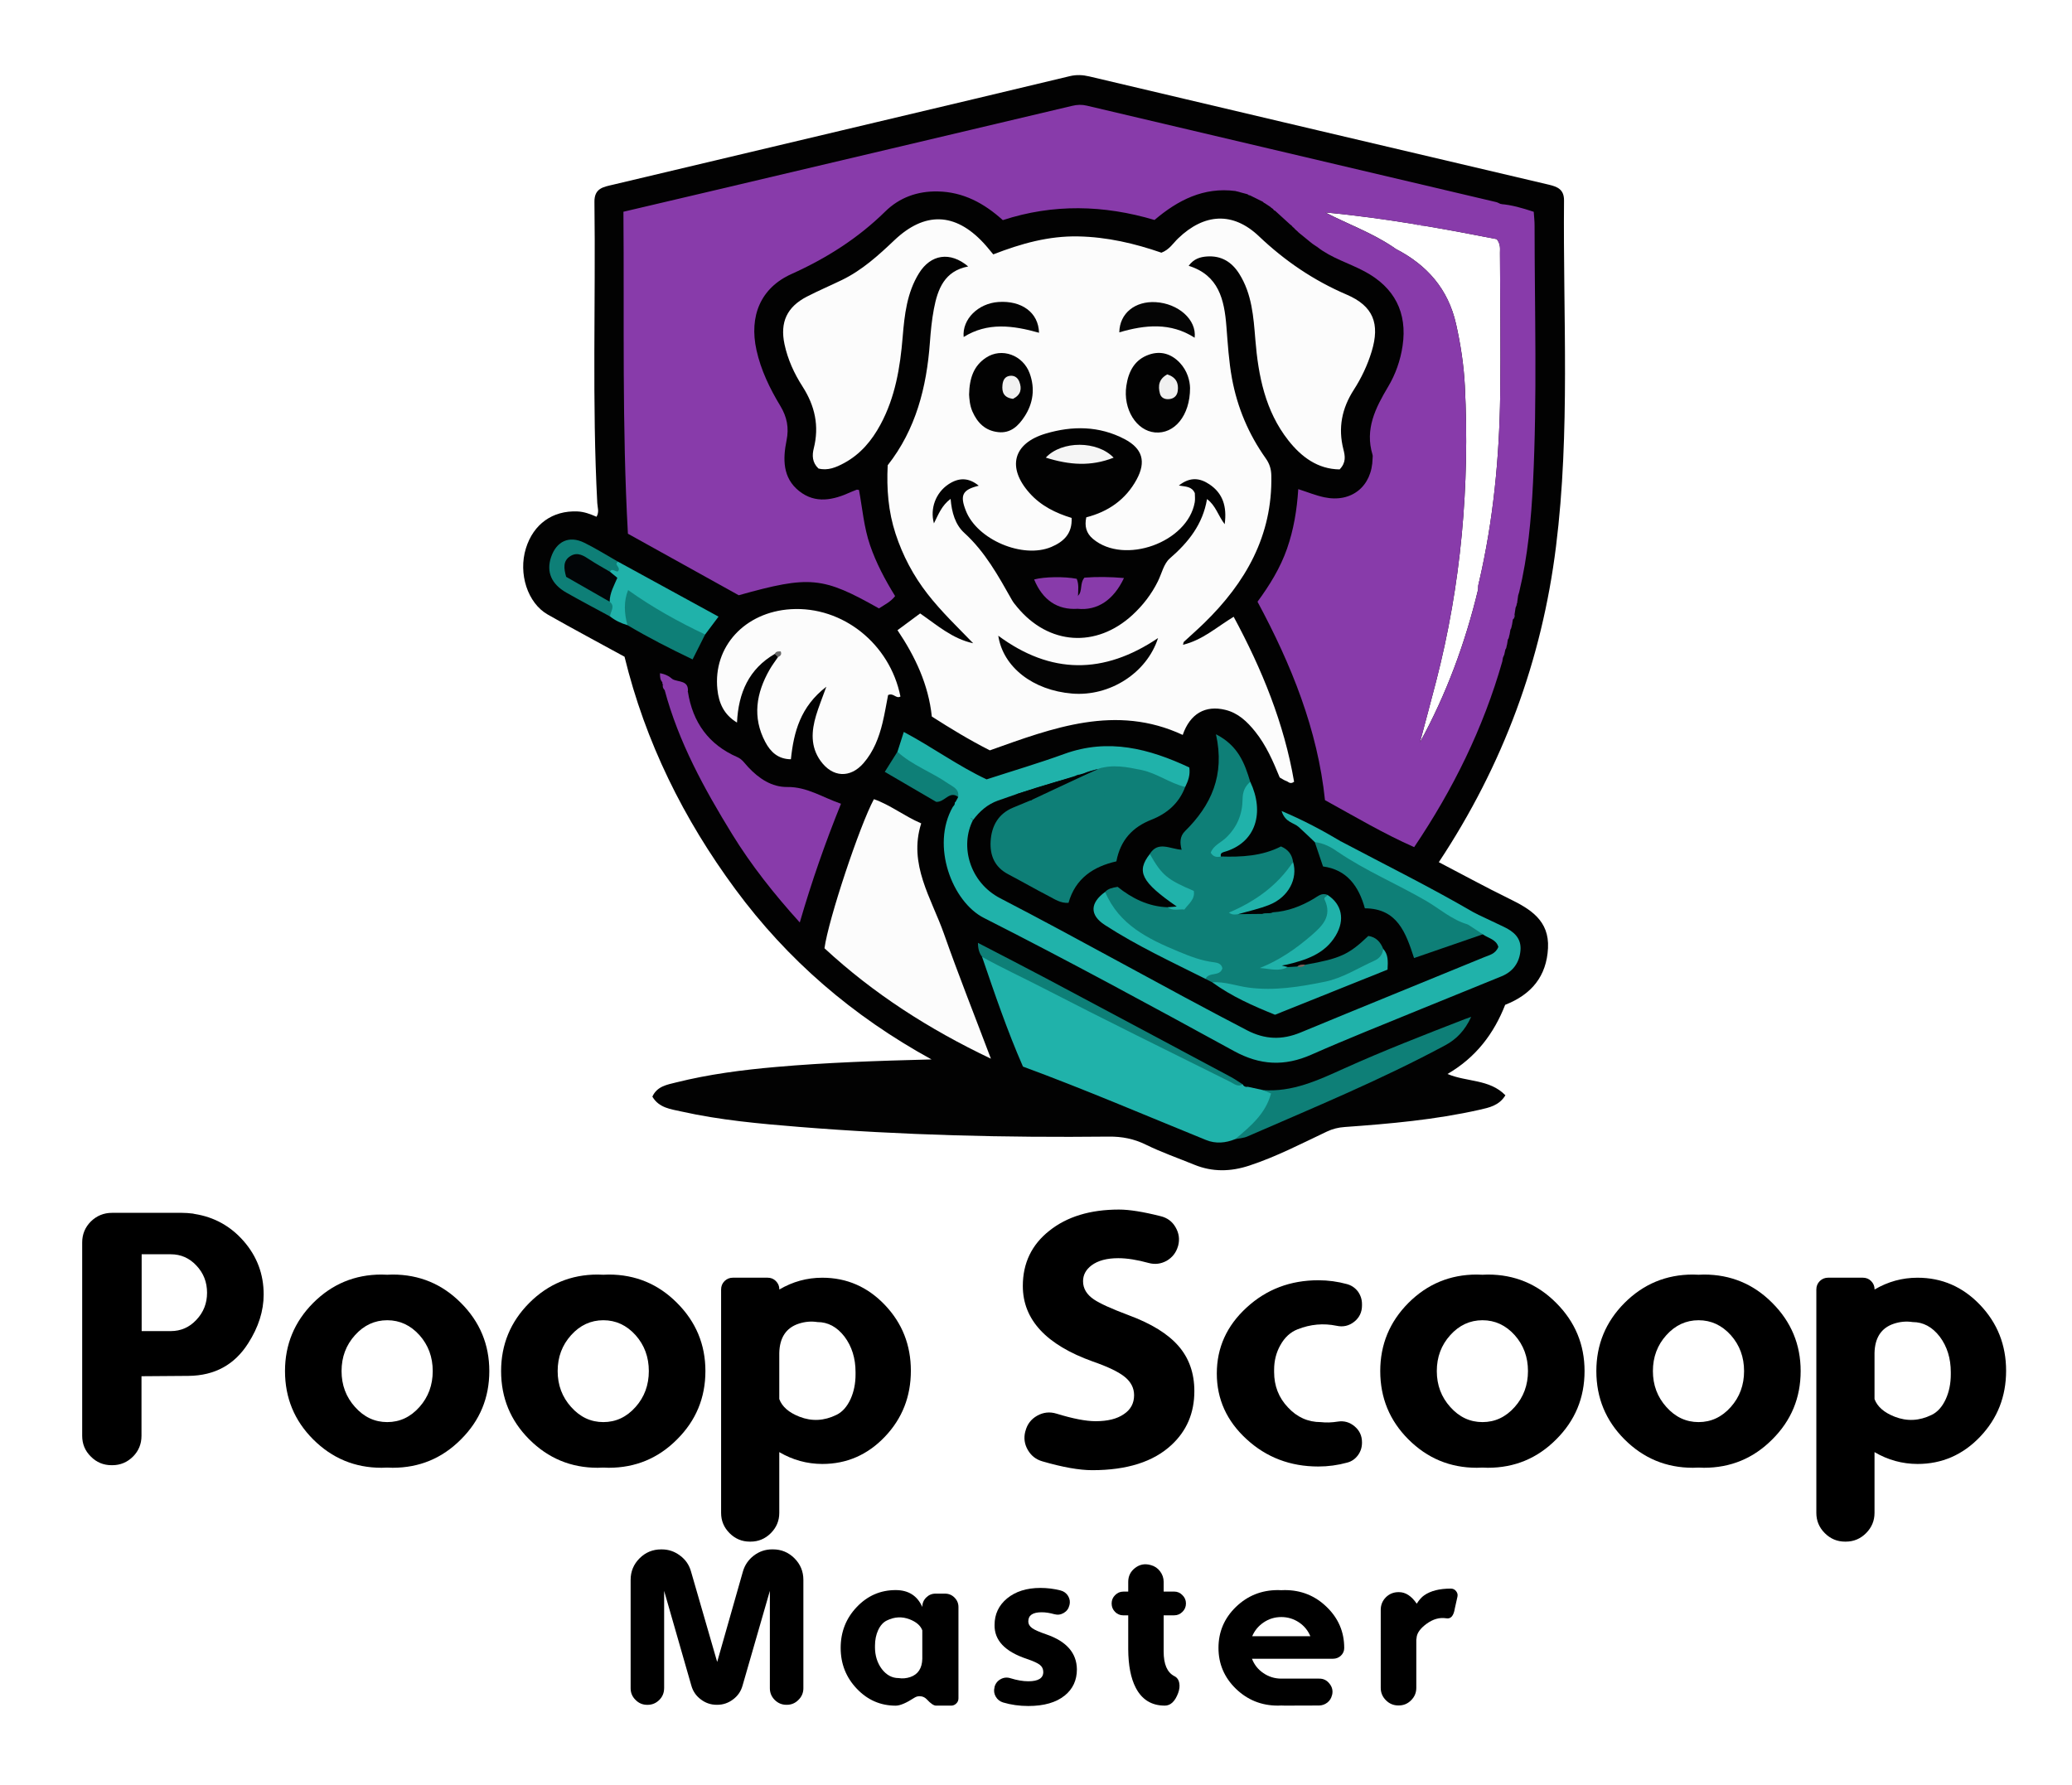
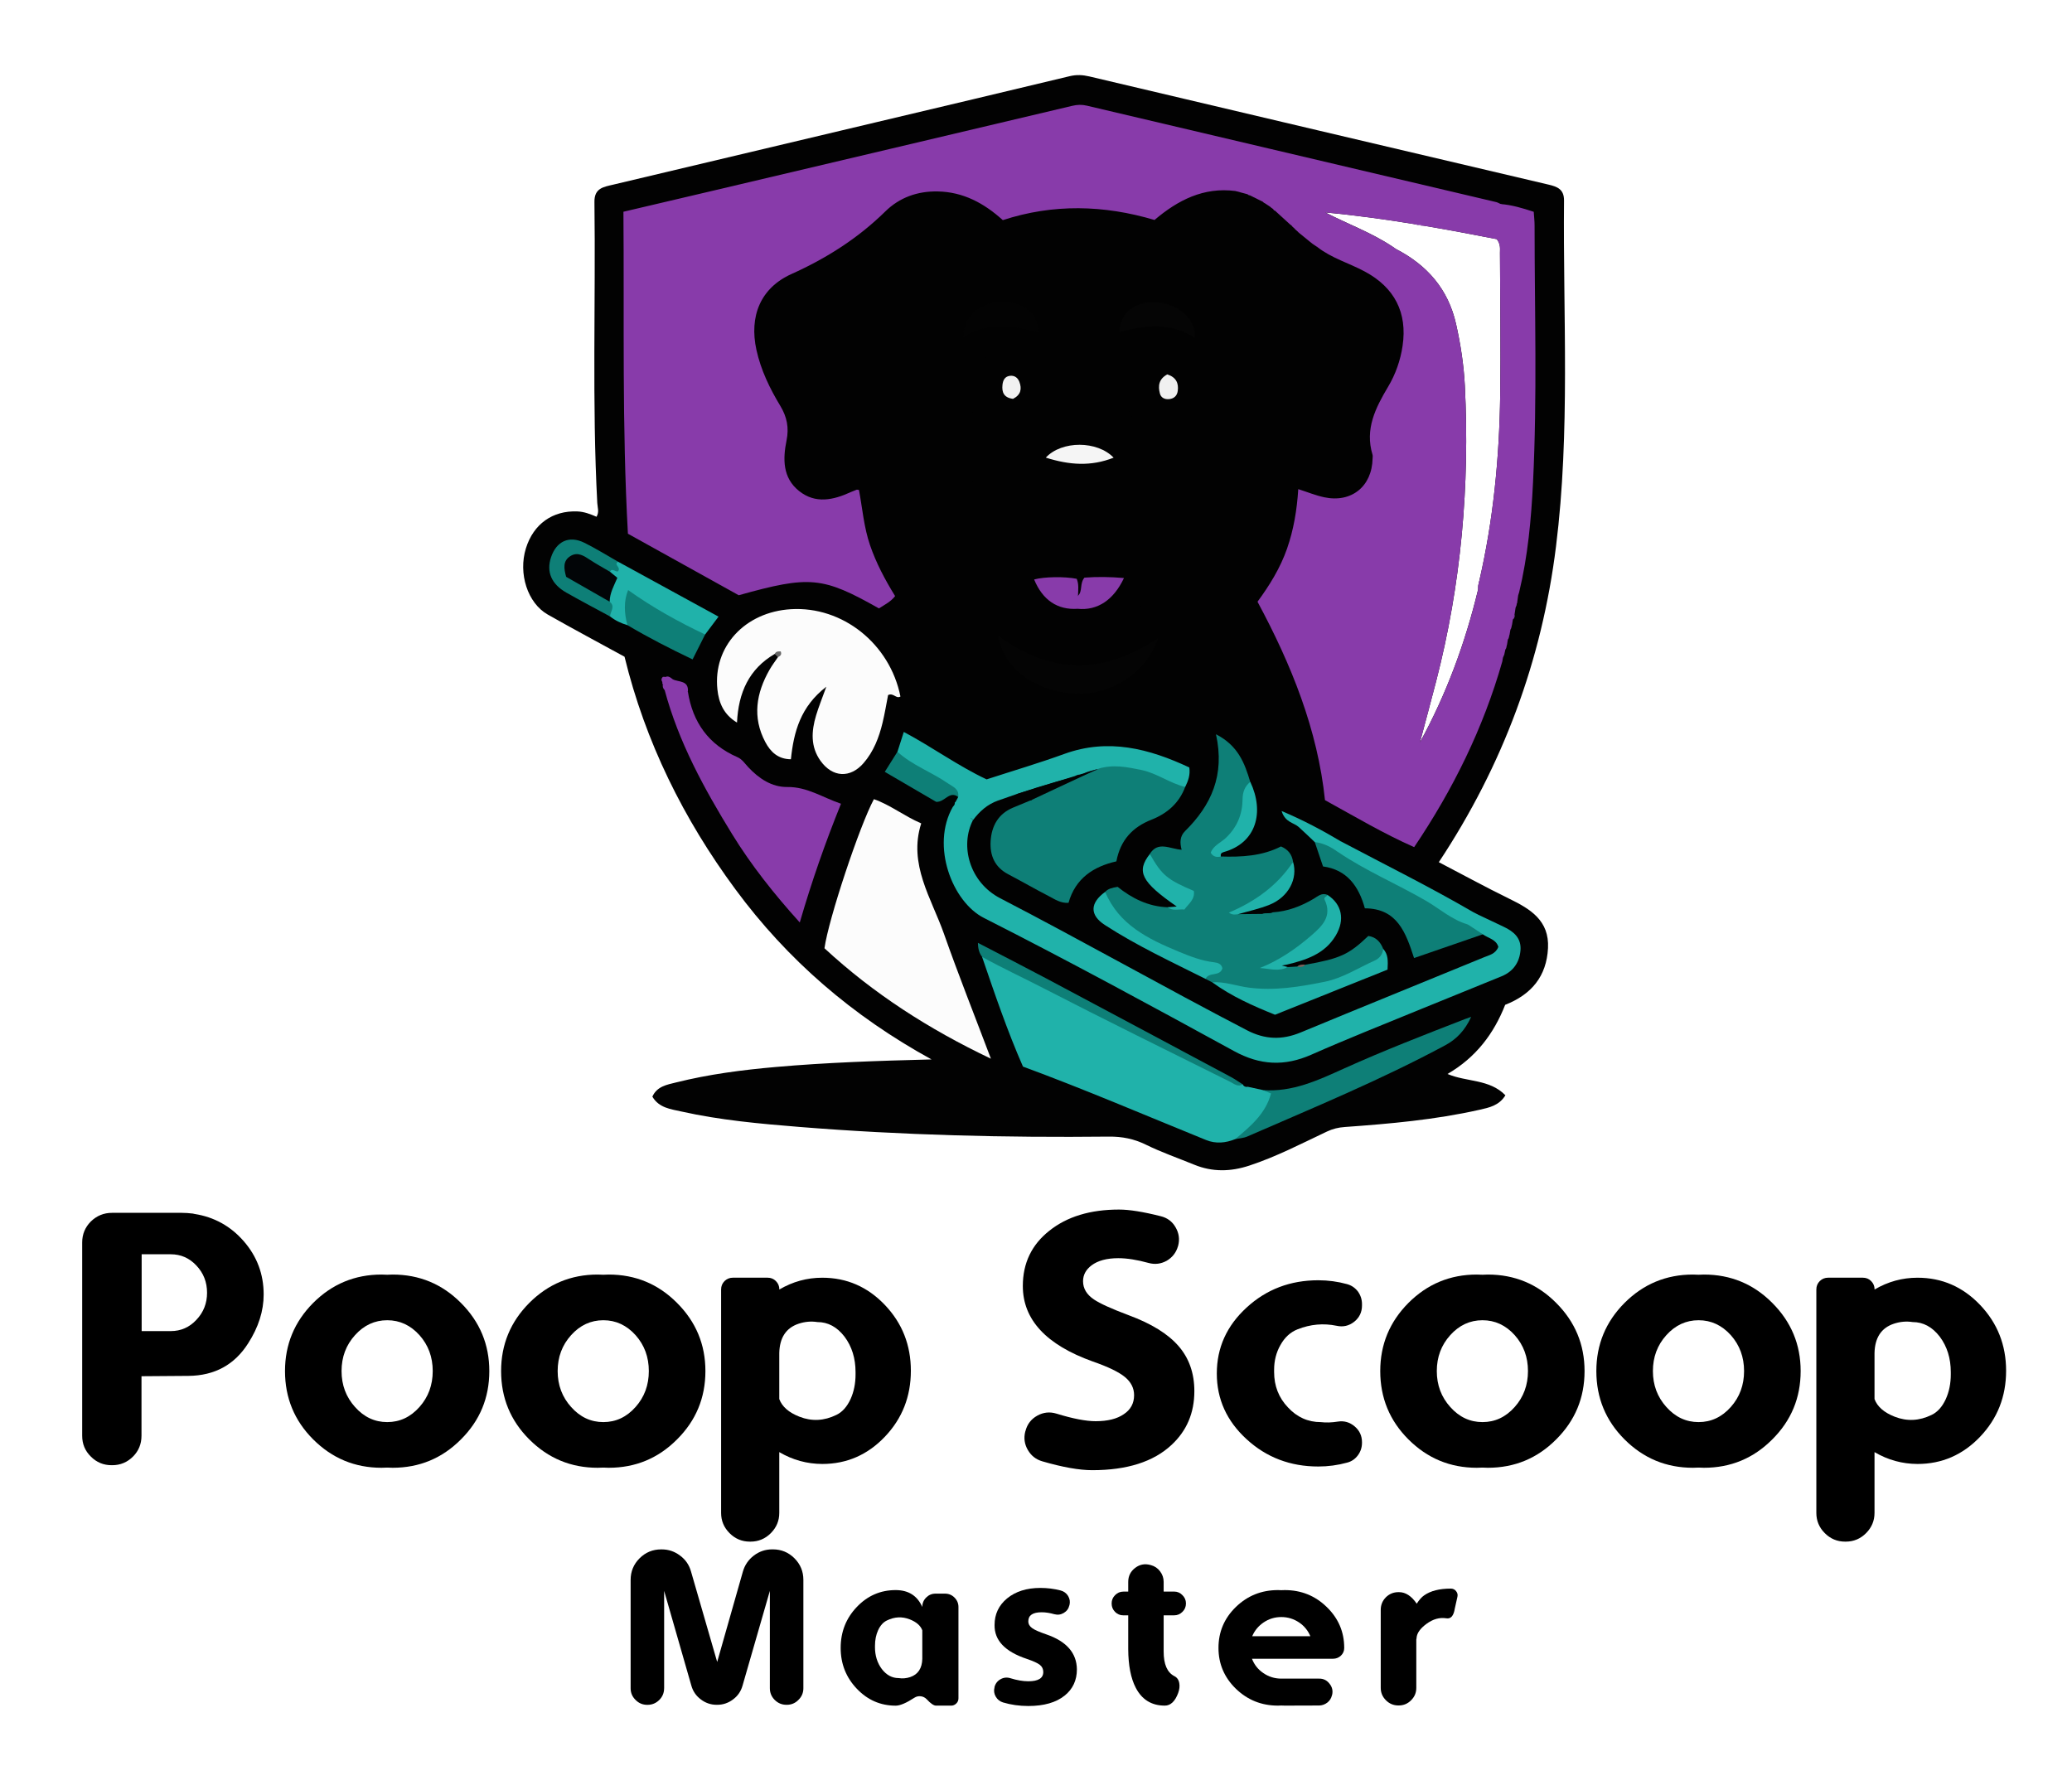
<svg xmlns="http://www.w3.org/2000/svg" xml:space="preserve" style="max-height: 500px" viewBox="434.053 170 766.093 660" y="0px" x="0px" id="Layer_1" version="1.1" width="766.093" height="660">
  <style type="text/css">
	.st0{fill:#20B2AA;}
	.st1{fill:#FFFFFF;}
	.st2{fill:#883BAA;}
	.st3{fill:#020202;}
	.st4{fill:#FCFCFC;}
	.st5{fill:#0E7F77;}
	.st6{fill:#0C333F;}
	.st7{fill:#686868;}
	.st8{fill:#7B6059;}
	.st9{fill:#040404;}
	.st10{fill:#030303;}
	.st11{fill:#050505;}
	.st12{fill:#FCFBFC;}
	.st13{fill:#020507;}
	.st14{fill:#61C1C4;}
	.st15{fill:#F5F5F5;}
	.st16{fill:#F0F0F0;}
	.st17{fill:#F1F1F1;}
</style>
  <rect height="1000" width="1640.2" class="st1" />
  <g>
    <g>
      <path d="M1012.33,244.16c0.04-4.12-2.42-5.12-5.67-5.88c-56.63-13.31-113.25-26.64-169.85-40.02&#10;&#09;&#09;&#09;c-2.47-0.58-4.76-0.69-7.26-0.09c-23.64,5.69-47.29,11.28-70.94,16.89c-32.64,7.75-65.28,15.48-97.92,23.24&#10;&#09;&#09;&#09;c-3.44,0.82-6.92,1.24-6.85,6.35c0.48,37.13-0.91,74.26,1.05,111.38c0.08,1.6,0.8,3.26-0.28,5.06c-2.28-0.99-4.56-1.87-7.06-1.97&#10;&#09;&#09;&#09;c-9.18-0.39-16.27,4.66-19.05,13.65c-2.88,9.31,0.6,20.23,8.09,24.49c9.36,5.31,18.85,10.37,28.38,15.59&#10;&#09;&#09;&#09;c7.68,31.5,21.81,60.02,41.01,86.03c19.21,26.03,43.19,46.79,72.49,62.88c-20.01,0.51-38.79,1.14-57.52,2.79&#10;&#09;&#09;&#09;c-12.45,1.09-24.81,2.69-36.93,5.72c-3.31,0.83-7.02,1.39-8.76,5.25c2.47,4.2,6.81,4.61,10.75,5.5c14.31,3.2,28.9,4.51,43.48,5.69&#10;&#09;&#09;&#09;c38.12,3.08,76.31,4,114.53,3.59c4.88-0.05,9.28,0.8,13.71,2.98c5.79,2.84,11.92,4.97,17.89,7.41c6.73,2.76,13.48,2.59,20.32,0.34&#10;&#09;&#09;&#09;c9.98-3.28,19.26-8.12,28.71-12.59c2.15-1.01,4.24-1.53,6.6-1.69c16.75-1.2,33.46-2.67,49.88-6.38c3.5-0.8,7.19-1.52,9.53-5.35&#10;&#09;&#09;&#09;c-5.89-6.05-14.27-4.85-21.41-7.88c10.62-6.17,17.19-15.04,21.32-25.57c9.81-3.85,15.31-10.62,15.84-20.97&#10;&#09;&#09;&#09;c0.52-10.15-6.45-14.43-14.28-18.24c-8.68-4.24-17.16-8.89-26.09-13.54c23.77-35.9,38.11-74.72,43.33-116.77&#10;&#09;&#09;&#09;C1014.68,329.55,1011.94,286.81,1012.33,244.16z M975.66,312.65c-0.39-7.66-1.55-15.26-3.24-22.79&#10;&#09;&#09;&#09;c-2.91-12.97-10.71-21.83-22.25-27.79c-0.5-0.35-1-0.69-1.5-1.03c-7.69-5.09-16.39-8.23-24.65-12.49&#10;&#09;&#09;&#09;c11.24,1.04,22.39,2.59,33.4,4.39c0.95,0.32,1.91,0.5,2.85,0.48c9.17,1.54,18.24,3.26,27.21,5.01c1.49,2.01,1.16,3.6,1.17,5.1&#10;&#09;&#09;&#09;c0.06,17.55,0.31,35.11,0.08,52.66c-0.31,23.18-2.54,46.18-7.78,68.82c-0.08,0.36-0.17,0.73-0.25,1.09&#10;&#09;&#09;&#09;c-0.14,0.58-0.09,1.22-0.13,1.83c-4.74,19.75-11.69,38.68-21.52,56.59c2-7.53,4.05-15.04,5.99-22.58&#10;&#09;&#09;&#09;C974.3,386.08,977.51,349.6,975.66,312.65z" class="st3" />
-       <path d="M800.04,447.47c-7.52-3.8-14.46-8.04-21.46-12.51c-1.23-11.75-6.08-22.1-12.69-31.92&#10;&#09;&#09;&#09;c2.83-2.09,5.52-4.08,8.37-6.2c6.24,4.3,11.92,9.38,19.62,11.03c-5.77-5.96-11.76-11.67-16.86-18.21&#10;&#09;&#09;&#09;c-5.26-6.75-9.2-14.2-11.85-22.31c-2.67-8.15-3.35-16.57-2.9-25.31c10.39-13.21,14.39-28.8,15.6-45.38&#10;&#09;&#09;&#09;c0.3-4.14,0.7-8.3,1.47-12.38c1.4-7.36,3.88-14.07,12.69-15.75c-6.63-5.61-13.83-4.55-18.21,2.54&#10;&#09;&#09;&#09;c-4.43,7.17-5.34,15.32-6.01,23.48c-0.92,11.27-2.74,22.3-8.2,32.43c-3.21,5.96-7.4,10.97-13.43,14.24&#10;&#09;&#09;&#09;c-3.01,1.63-6.11,2.92-9.52,2.02c-2.34-2.24-2.37-4.89-1.72-7.46c2.08-8.29,0.41-15.74-4.17-22.87&#10;&#09;&#09;&#09;c-3.08-4.79-5.46-9.99-6.66-15.64c-1.71-8.09,0.89-13.77,8.29-17.59c4.23-2.18,8.63-4.05,12.92-6.13&#10;&#09;&#09;&#09;c7.46-3.61,13.5-9.1,19.43-14.73c11.16-10.59,22.38-10.3,32.88,0.94c1.26,1.34,2.39,2.8,3.67,4.31&#10;&#09;&#09;&#09;c10.4-4.04,20.53-6.86,31.35-6.65c10.75,0.2,21.01,2.62,30.82,6.02c2.97-1.12,4.33-3.51,6.19-5.29c9.66-9.28,20.25-9.93,29.86-0.8&#10;&#09;&#09;&#09;c9.62,9.14,20.24,16.36,32.44,21.59c9.86,4.22,12.38,10.74,9.25,21.03c-1.53,5.04-3.79,9.8-6.61,14.18&#10;&#09;&#09;&#09;c-4.42,6.88-5.86,14.08-3.84,22.01c0.61,2.39,1.09,4.85-1.4,7.42c-8.1-0.09-14.16-4.63-18.98-10.76&#10;&#09;&#09;&#09;c-8.51-10.84-11.08-23.8-12.17-37.17c-0.69-8.45-1.25-16.94-5.96-24.41c-2.77-4.4-6.65-6.77-11.94-6.4&#10;&#09;&#09;&#09;c-2.51,0.18-4.85,0.85-6.76,3.45c11.11,3.47,13.17,12.45,13.95,22.37c0.51,6.44,0.89,12.89,2.06,19.28&#10;&#09;&#09;&#09;c1.99,10.79,6.15,20.62,12.47,29.53c1.43,2.01,2.03,3.98,2.08,6.37c0.47,22.22-9.51,39.66-24.9,54.63&#10;&#09;&#09;&#09;c-2.43,2.36-4.98,4.59-7.46,6.89c-0.1,0.09-0.09,0.29-0.29,1.06c7.26-1.75,12.47-6.57,18.73-10.35&#10;&#09;&#09;&#09;c10.49,19.45,18.66,39.47,22.34,61.01c-1.45,1.06-2.07,0.01-2.83-0.25c-0.85-0.29-1.61-0.84-2.49-1.33&#10;&#09;&#09;&#09;c-2.44-5.99-5.01-11.92-9.1-17.01c-2.94-3.66-6.28-6.85-11.01-8c-7.36-1.8-13.02,1.37-15.75,9.27&#10;&#09;&#09;&#09;C846.64,430.24,823.32,439.17,800.04,447.47z" class="st4" />
      <path d="M1000.09,249.27c-0.56,4.93-2.37,9.44-3.58,13.75c-1.68,0.75-2.8,0.35-3.31-0.64&#10;&#09;&#09;&#09;c-2.52-4.86-7.34-6.38-11.89-8.06c-5.94-2.2-11.8-5.18-18.49-1.54c-0.8,0.43-1.66,0.63-2.54,0.65c-0.93,0.02-1.9-0.16-2.85-0.48&#10;&#09;&#09;&#09;c-1.02-0.32-2.03-0.81-2.97-1.39c-2.09-1.26-4.26-3.23-6.71-2.76c-6.31,1.25-12.17-1.95-18.36-1.36c-2.11,0.2-3.74-1.29-5.67-1.87&#10;&#09;&#09;&#09;c-2.03-0.22-3.75,0.71-5.52,1.21c0.18,2.68,2.51,3.07,3.6,4.79c0.65,1.47,0.6,3.02-1.15,4.89c-3.86-1.6-7.84-3.18-11.11-6.09&#10;&#09;&#09;&#09;c-4.5-4.03-9.3-7.5-15.15-9.36c-1.21-0.38-2.31-0.77-3.56-0.38c-11.73-1.52-21.26,3.36-29.91,10.71&#10;&#09;&#09;&#09;c-18.78-5.57-37.44-6.03-56.09,0.06c-6.95-6.27-14.61-10.43-24.09-10.61c-7.5-0.14-14.1,2.25-19.34,7.38&#10;&#09;&#09;&#09;c-10.13,9.96-21.76,17.33-34.71,23.16c-11.49,5.17-15.68,15.64-12.95,28.08c1.65,7.49,4.94,14.25,8.84,20.71&#10;&#09;&#09;&#09;c2.45,4.06,3.24,8.06,2.29,12.74c-1.39,6.86-1.48,13.82,4.61,18.69c6.08,4.87,12.72,3.37,19.2,0.39c0.69-0.31,1.41-0.59,2.13-0.86&#10;&#09;&#09;&#09;c0.12-0.05,0.3,0.03,0.84,0.1c1.26,6.74,1.81,13.78,4.09,20.43c2.26,6.59,5.5,12.71,9.27,18.81c-1.59,2.09-3.92,3.22-5.98,4.56&#10;&#09;&#09;&#09;c-20.83-11.77-25.56-12.22-51.84-4.87c-13.4-7.44-27.09-15.04-40.97-22.75c-2.21-39.54-1.33-79.11-1.66-119.06&#10;&#09;&#09;&#09;c10.71-2.51,21.18-4.97,31.62-7.43c44.76-10.56,89.53-21.12,134.29-31.73c1.86-0.44,3.54-0.52,5.42-0.07&#10;&#09;&#09;&#09;c50.45,11.91,100.91,23.77,151.37,35.66c0.57,0.14,1.11,0.48,1.66,0.72C992.27,247.56,996.68,246.66,1000.09,249.27z" class="st2" />
      <path d="M993.8,393.11c-1.33,2.37-1.85,4.81-1.94,7.47c-0.09,2.77-0.48,5.51-2.56,7.72c0.27,2.15-0.1,4.28,0.18,6.4&#10;&#09;&#09;&#09;c-7.03,24.62-18.19,47.24-32.56,68.56c-11.44-5.06-21.86-11.27-32.97-17.38c-2.72-26.02-12.38-50.01-24.95-73.37&#10;&#09;&#09;&#09;c4.45-6.06,8.41-12.45,10.91-19.6c2.45-7.02,3.67-14.29,4.16-22.04c3.32,1.06,6.39,2.33,9.59,3.01&#10;&#09;&#09;&#09;c10.09,2.15,17.69-4.03,17.89-14.34c0.01-0.46,0.11-0.96-0.02-1.38c-2.89-9.49,1.08-17.29,5.74-25.12&#10;&#09;&#09;&#09;c2.76-4.61,4.57-9.76,5.37-15.14c1.83-12.32-2.99-21.61-14-27.51c-5.8-3.12-12.27-4.92-17.54-9.06c-0.34-3.21,4.26-4.8,2.37-8.02&#10;&#09;&#09;&#09;c2.67-3.32,5.24-2.24,7.66-0.74c5.07,3.13,11.11,4.27,15.87,8.02c0.46,0.36,1.05,0.43,1.67,0.45c0.5,0.33,1,0.68,1.5,1.03&#10;&#09;&#09;&#09;c11.54,5.96,19.34,14.81,22.25,27.79c1.68,7.54,2.85,15.14,3.24,22.79c1.85,36.94-1.36,73.42-10.61,109.3&#10;&#09;&#09;&#09;c-1.94,7.54-3.99,15.05-5.99,22.58c9.83-17.91,16.77-36.84,21.52-56.59c0.04-0.61-0.01-1.25,0.13-1.83&#10;&#09;&#09;&#09;c0.08-0.36,0.17-0.73,0.25-1.09c0.6-1.23,1.19-2.45,1.9-3.56c3.35-1.06,8.42,0.72,10.93,3.88&#10;&#09;&#09;&#09;C995.78,387.87,995.21,390.62,993.8,393.11z" class="st2" />
      <path d="M891.87,508.04c2.96-0.03,5.93-0.06,8.89-0.09c1.25-0.56,2.68,0.09,3.9-0.59c5.49-0.34,10.45-2.25,15.14-5.03&#10;&#09;&#09;&#09;c1.55-0.92,2.99-2.32,5.06-1.42c2.54,7.02-0.19,12.09-5.73,16.38c-5.22,4.05-10.37,8.12-16.71,10.37&#10;&#09;&#09;&#09;c2.57-1.15,5.14,1.14,7.76-0.05c1.17-0.07,2.33-0.14,3.5-0.2c0.93-0.52,2.08-0.01,2.98-0.66c12.9-2.29,16.06-3.73,23.31-10.65&#10;&#09;&#09;&#09;c2.84,0.4,4.5,2.22,5.51,4.8c0.89,3.33-1.46,4.86-3.74,6.08c-13.97,7.51-28.73,11.25-44.75,9.59c-5.11-0.53-10.02-1.32-14.73-3.32&#10;&#09;&#09;&#09;c-0.82-0.42-1.64-0.84-2.47-1.26c-0.38-2.92,3.01-2.11,4.02-4.19c-3.82-1.55-7.79-2.51-11.62-3.78&#10;&#09;&#09;&#09;c-7.37-2.45-14.23-5.91-20.31-10.66c-4.42-3.45-9.01-7.09-9.23-13.55c1.12-1.2,2.6-1.54,4.63-1.87c5.21,4.19,11.3,7.3,18.5,7.55&#10;&#09;&#09;&#09;c5.29,0.54,6.04,0.1,8.05-4.83c-2.64-2.21-6.14-3.25-8.78-5.56c-2.87-2.51-6.03-4.88-5.89-9.31c3.07-4.89,7.37-1.88,11.78-1.56&#10;&#09;&#09;&#09;c-0.69-2.62-0.66-4.99,1.25-6.88c9.66-9.53,14.83-20.66,11.45-35.83c8.23,4.2,10.63,10.76,12.67,17.59&#10;&#09;&#09;&#09;c-1.12,3.3-1.63,6.72-2.1,10.16c-0.65,4.75-3.11,8.57-6.62,11.81c-1.32,1.21-3,2.16-3.66,3.94c0.15,0.94,0.83,1.31,1.49,1.7&#10;&#09;&#09;&#09;c7.72,0.25,15.34-0.17,22.26-3.72c2.77,1.19,4.08,3.08,4.46,5.69c-3.12,8.57-10.35,12.85-17.73,16.98&#10;&#09;&#09;&#09;c-0.94,0.53-2.1,0.53-2.97,1.18C890.46,507.63,891.65,507.68,891.87,508.04z" class="st5" />
      <path d="M738.89,520.65c1.48-10.75,13.01-45.36,18.28-55.13c6.04,2.11,11.1,6.2,17.49,8.96&#10;&#09;&#09;&#09;c-4.85,15.16,3.79,27.66,8.45,40.93c5.33,15.15,11.28,30.08,17.32,46.08C777.44,550.55,756.98,537.4,738.89,520.65z" class="st4" />
      <path d="M890.76,591.24c-3.56,1.43-7.19,1.78-10.79,0.32c-22.46-9.12-44.74-18.7-67.69-27.15&#10;&#09;&#09;&#09;c-5.83-13.3-10.46-26.94-15.12-40.57c1.65-0.84,2.98,0.14,4.3,0.84c28.36,15,57.42,28.64,85.77,43.65c2.02,1.07,4,2.3,6.33,2.66&#10;&#09;&#09;&#09;l0,0c0.49,0.61,1.35,0.42,1.91,0.89c1.83,0.4,3.67,0.8,5.5,1.2c1.11,0.56,2.43-0.1,4.01,0.9&#10;&#09;&#09;&#09;C903.17,582.1,898.17,587.61,890.76,591.24z" class="st0" />
      <path d="M720.49,411.82c-9.52,5.57-13.42,14.31-13.94,25.37c-4.9-2.93-6.73-7.28-7.25-12.27&#10;&#09;&#09;&#09;c-1.66-15.8,10.15-28.62,27.2-29.65c19.08-1.15,36.57,12.77,40.48,32.29c-1.61,0.98-2.58-1.5-4.57-0.53&#10;&#09;&#09;&#09;c-0.63,3.18-1.2,6.76-2.05,10.27c-1.31,5.43-3.3,10.6-7.02,14.89c-4.93,5.68-11.47,5.33-15.9-0.83&#10;&#09;&#09;&#09;c-3.77-5.26-3.38-11.02-1.65-16.81c0.95-3.17,2.21-6.25,3.79-10.61c-9.56,7.37-12.04,16.66-13.1,26.82&#10;&#09;&#09;&#09;c-4.73-0.02-7.54-2.73-9.46-6.35c-4.88-9.2-3.36-18.14,1.59-26.8c0.91-1.6,2.04-3.07,3.07-4.59&#10;&#09;&#09;&#09;C721.99,411.92,721.59,411.52,720.49,411.82z" class="st4" />
      <path d="M980.44,508.16c3.19,1.51,6.37,3.05,9.57,4.54c3.74,1.75,6.6,4.21,6.22,8.75c-0.38,4.49-2.73,7.81-6.95,9.55&#10;&#09;&#09;&#09;c-9.95,4.1-19.95,8.08-29.91,12.17c-13.51,5.55-27.11,10.93-40.46,16.83c-9.93,4.39-18.97,3.94-28.6-1.33&#10;&#09;&#09;&#09;c-30.64-16.76-61.33-33.46-92.48-49.24c-11.69-5.92-19.67-26.66-11.5-41.03c0.32-0.38,0.68-0.73,0.75-1.25&#10;&#09;&#09;&#09;c-0.08-0.26,0-0.45,0.24-0.57c2.47,0.18,3.04,2.13,3.9,4.13c-2.53,3.02-3.92,6.7-5.44,10.3c-0.33,0.79-0.23,1.83,0.85,2.65&#10;&#09;&#09;&#09;c2.12-0.21,2.06-2.1,2.44-3.62c0.55-2.22,0.64-4.58,1.72-6.64c1.02-1.94,1.35-1.92,3.01-0.14c-4.9,9.55-1.28,23.02,10.11,28.92&#10;&#09;&#09;&#09;c30.6,15.85,60.58,32.89,91.17,48.78c6.69,3.48,13,3.68,19.87,0.83c22.59-9.37,45.26-18.54,67.88-27.84&#10;&#09;&#09;&#09;c1.93-0.79,4.2-1.23,5.22-3.79c-0.78-2.81-3.73-3.2-5.74-4.66c-2.15-0.83-4.89-0.6-5.96-3.34&#10;&#09;&#09;&#09;C977.02,510.1,978.34,508.73,980.44,508.16z" class="st0" />
      <path d="M1000.87,348.37c-0.67,13.66-1.91,27.27-5.13,40.62c-0.12,0.38-0.24,0.77-0.36,1.16&#10;&#09;&#09;&#09;c-0.11,0.82-0.23,1.65-0.35,2.47c-0.13,0.31-0.2,0.63-0.28,0.95c0,0.03-0.01,0.06-0.02,0.08c-0.07,0.36-0.16,0.71-0.31,1.04&#10;&#09;&#09;&#09;c-0.13,0.85-0.26,1.71-0.39,2.56c-0.03,0.07-0.06,0.16-0.07,0.23c-0.14,0.55-0.11,1.14-0.54,1.58c-0.1,0.63-0.2,1.26-0.3,1.89&#10;&#09;&#09;&#09;c-0.03,0.08-0.06,0.16-0.07,0.24c-0.16,0.55-0.15,1.16-0.54,1.64c-0.1,0.6-0.2,1.21-0.31,1.81c-0.03,0.09-0.06,0.19-0.09,0.27&#10;&#09;&#09;&#09;c-0.16,0.54-0.13,1.13-0.55,1.57c-0.09,0.62-0.19,1.24-0.3,1.86c-0.03,0.09-0.06,0.19-0.09,0.29c-0.14,0.54-0.13,1.12-0.53,1.56&#10;&#09;&#09;&#09;c-0.14,0.62-0.28,1.25-0.41,1.88c-0.16,0.35-0.31,0.71-0.46,1.06c-0.11,0.53-0.21,1.04-0.32,1.57c-0.94-2.1-1.42-4.3-1.55-5.8&#10;&#09;&#09;&#09;c0.05-2.43,1.93-2.69,2.64-4.69c0.66-4.12-1.62-9.8,3.37-12.64c0.78-2.59-0.39-4.03-0.81-5.98c-3.84,0.76-4.67-5.15-8.97-3.94&#10;&#09;&#09;&#09;c-1.18,2.09-2.37,4.19-3.56,6.29c0.04-0.61-0.01-1.25,0.13-1.83c0.08-0.36,0.17-0.73,0.25-1.09c5.23-22.64,7.46-45.63,7.78-68.82&#10;&#09;&#09;&#09;c0.23-17.55-0.02-35.11-0.08-52.66c-0.01-1.51,0.32-3.1-1.17-5.1c-8.97-1.75-18.04-3.48-27.21-5.01c-0.93,0.02-1.9-0.16-2.85-0.48&#10;&#09;&#09;&#09;c-11.01-1.8-22.16-3.35-33.4-4.39c8.26,4.26,16.96,7.4,24.65,12.49c0.5,0.33,1,0.68,1.5,1.03h-3.62&#10;&#09;&#09;&#09;c-4.88-4.47-19.38-10.19-22.08-8.75c-0.65,1.53,1.61,2.26,0.92,4.11c-1.61,0.79-3.18,2.11-4.29,3.9&#10;&#09;&#09;&#09;c-0.57-0.38-1.14-0.76-1.71-1.15c-0.31-0.25-0.64-0.5-0.96-0.76c-1.2-0.98-2.41-1.97-3.62-2.96l-0.23-0.25l0.11-0.31l-0.12-0.22&#10;&#09;&#09;&#09;l-0.04-0.07c0,0,0,0.03,0,0.07c0.01,0.1,0.02,0.26,0.01,0.26c-0.18,0.01-0.33-0.05-0.47-0.13c-0.05-0.05-0.09-0.08-0.14-0.13&#10;&#09;&#09;&#09;l-0.04-0.04c-0.16-0.14-0.31-0.28-0.47-0.42c-0.17-0.14-0.32-0.29-0.49-0.43c-0.27-0.34-0.55-0.64-0.92-0.89h-0.01&#10;&#09;&#09;&#09;c-0.01-0.01-0.02-0.02-0.03-0.03c-0.24-0.39-0.59-0.67-0.96-0.92c-1.85-1.68-3.69-3.37-5.54-5.05c-0.32-0.07-0.55-0.26-0.65-0.57&#10;&#09;&#09;&#09;l-0.17-0.13c-0.35-0.21-0.68-0.46-0.97-0.75c-0.63-0.43-1.26-0.84-1.9-1.26c-0.33-0.12-0.61-0.32-0.82-0.6&#10;&#09;&#09;&#09;c-1.6-0.79-3.19-1.57-4.78-2.36c-0.34-0.01-0.62-0.15-0.85-0.4c-1.51-0.4-3.01-0.8-4.52-1.21c3.27-1.66,6.13,0.4,8.64,1.66&#10;&#09;&#09;&#09;c3.62,1.83,7.38,3.81,10.2,6.93c1.76,1.93,3.71,3.18,5.96,2.92c2.15,0.75,2.08,3.67,4.62,3.34c1.52-0.92,1.02-2.27,0.69-3.77&#10;&#09;&#09;&#09;c-1.04-0.42-2.15-0.86-3.36-1.34c-0.56-1.65-1.1-3.23-1.82-5.32c2.87,0.53,5.26,0.08,6.64-1.26c2.75-0.17,3.54,1.78,5.09,2.4&#10;&#09;&#09;&#09;c2.8,1.03,5.37-1.45,7.96-0.55c1.66,0.18,1.38,2.17,3.17,2.57c1.37-0.23,3.16-0.54,4.97-0.82c4.36-0.7,8.22,0.67,11.61,3.2&#10;&#09;&#09;&#09;c2.54,1.9,5.86,2.38,7.82,1.01c6.53-4.58,12.1-0.35,17.87,1.22c3.35,0.91,6.35,3.01,9.66,4.19c2.83,1,2.06,4.7,4.9,5.93&#10;&#09;&#09;&#09;c1.23-4.57,2.39-8.9,3.6-13.33c-3.09-3.03-7.71-1.47-11.41-2.88c0.04-1.12,0.68-1.15,1.26-1.27c4.15,0.31,8.08,1.5,12.25,2.86&#10;&#09;&#09;&#09;c0.11,1.75,0.32,3.4,0.31,5.05C1001.46,285.03,1002.43,316.71,1000.87,348.37z" class="st2" />
      <path d="M833.55,458.31c0.26-0.05,0.52-0.11,0.77-0.2c2.2-1.25,3.71-3.3,5.63-4.9c7.44-2.23,14.64-0.76,21.5,2.05&#10;&#09;&#09;&#09;c3.73,1.53,8.02,2.33,10.81,5.74c-2.26,6.01-6.67,9.83-12.49,12.12c-6.96,2.74-11.46,7.52-12.95,15.4&#10;&#09;&#09;&#09;c-8.43,1.9-15.14,6.24-17.7,15.34c-2.93,0.19-5.11-1.35-7.33-2.5c-5.05-2.61-9.98-5.45-15.01-8.1c-4.99-2.63-6.78-6.97-6.45-12.26&#10;&#09;&#09;&#09;c0.35-5.61,2.86-10.07,8.24-12.33c7.92-3.33,15.93-6.46,23.9-9.67C832.85,458.81,833.16,458.5,833.55,458.31z" class="st5" />
      <path d="M688.39,425.78c1.78,11.34,7.67,19.57,18.3,24.2c1.79,0.78,2.78,2.39,4.03,3.72&#10;&#09;&#09;&#09;c3.94,4.2,8.69,7.39,14.43,7.32c7.34-0.09,13.04,3.87,19.85,6.19c-5.79,14.32-10.81,28.65-15.24,43.91&#10;&#09;&#09;&#09;c-9.57-10.6-17.95-21.18-25.04-32.71c-10.32-16.8-19.78-34.04-24.93-53.28c-0.32-0.65-0.21-1.44-0.66-2.05&#10;&#09;&#09;&#09;c-0.19-0.25-0.25-0.53-0.17-0.84c-0.44-0.67-0.49-1.31,0.19-1.95c1.26-0.09,2.42,0.42,3.6,0.88l-0.01,0&#10;&#09;&#09;&#09;C683.96,423.53,686.67,424.05,688.39,425.78z" class="st2" />
      <path d="M872.26,461.01c-5.67-1.38-10.43-5.08-16.18-6.28c-5.37-1.11-10.72-2.2-16.15-0.37&#10;&#09;&#09;&#09;c-1.5,1.66-3.48,1.98-5.56,1.99c-0.31-0.02-0.61,0.03-0.9,0.15c-0.61,0.38-1.39,0.27-1.98,0.69c-9.61,2.51-19.08,5.49-28.43,8.84&#10;&#09;&#09;&#09;c-3.88,1.39-6.82,3.96-9.23,7.22c-1.15-1.47-1.75-0.75-2.06,0.58c-0.78,3.4-1.49,6.82-2.31,10.59c-1.06,0.87-2.72,0.91-4.41,1.11&#10;&#09;&#09;&#09;c-1.13-2.09-0.4-4.25-0.61-6.65c1.8-1.34,3.77-2.91,2.15-5.81c1.44-0.71,2.62-1.28,4.14-2.02c-1.25-1.65-2.33-3.06-3.4-4.47&#10;&#09;&#09;&#09;c0.34-0.62,0.68-1.25,1.02-1.87c-4.28-5.21-10.59-7.43-16.07-10.87c-2.48-1.55-5.74-2.28-6.41-5.84c0.75-2.33,1.49-4.66,2.35-7.34&#10;&#09;&#09;&#09;c10.58,5.63,20.15,12.63,30.62,17.54c9.74-3.17,19.32-5.99,28.7-9.4c16.33-5.93,31.38-1.96,46.24,4.99&#10;&#09;&#09;&#09;C874.2,456.53,873.36,458.79,872.26,461.01z" class="st0" />
      <path d="M890.76,591.24c5.55-4.69,11.2-9.3,13.24-16.89c-0.94-0.39-1.99-0.82-3.04-1.26&#10;&#09;&#09;&#09;c10.91,0.85,20.44-3.64,29.96-7.94c14.72-6.65,29.76-12.48,44.8-18.32c0.52-0.2,1.04-0.37,2.28-0.81&#10;&#09;&#09;&#09;c-2.29,5.05-5.53,8.32-9.54,10.48c-23.71,12.76-48.59,23.03-73.25,33.77C893.85,590.86,892.25,590.93,890.76,591.24z" class="st5" />
      <path d="M976.76,511.85c1.85,1.21,3.71,2.43,5.56,3.64c-8.38,2.89-16.76,5.78-25.44,8.78&#10;&#09;&#09;&#09;c-3.06-9.4-6.17-18.32-18.19-18.39c-2.27-8.24-6.7-14.31-15.47-15.48c-1.09-3.23-2.07-6.12-3.04-9c3.77-1.74,6.18,1.02,8.93,2.69&#10;&#09;&#09;&#09;c12.03,7.72,25.35,13.15,37.36,20.9C969.93,507.22,973.7,509,976.76,511.85z" class="st5" />
      <path d="M662.49,377.66c12.23,6.69,24.46,13.37,37.23,20.36c-1.74,2.32-3.35,4.47-4.96,6.61&#10;&#09;&#09;&#09;c-1,0.73-2.07,0.57-3.03,0.05c-8.44-4.55-16.84-9.15-24.77-14.37c-1.62,3.35,0.6,7.27-0.92,10.86c-2.34-0.68-4.5-1.7-6.42-3.22&#10;&#09;&#09;&#09;c-1.28-1.66-0.01-3.69-0.78-5.42c-0.43-1.82-0.18-3.62,0.63-5.23c0.98-1.96,0.64-3.73-0.31-5.52&#10;&#09;&#09;&#09;C660.03,380.21,660.82,378.58,662.49,377.66z" class="st0" />
      <path d="M882.27,533.24c4.63-0.33,9,1.39,13.51,1.97c9.62,1.24,18.83-0.3,28.07-2.17c6.65-1.35,12.39-5.12,18.51-7.86&#10;&#09;&#09;&#09;c1.61-0.72,2.96-2.22,3.12-4.29c1.85,2.01,1.78,4.44,1.6,7.66c-13.69,5.49-27.58,11.06-41.61,16.69&#10;&#09;&#09;&#09;C897.33,541.95,889.37,538.44,882.27,533.24z" class="st0" />
      <path d="M666.04,401.17c-1.22-4.47-1.4-8.91,0.25-12.97c8.99,6.41,18.55,11.73,28.47,16.43&#10;&#09;&#09;&#09;c-1.5,2.98-2.99,5.96-4.63,9.21C681.85,409.88,673.81,405.79,666.04,401.17z" class="st5" />
      <path d="M893.56,571c-1.85,1.07-3.26-0.26-4.69-0.97c-23.1-11.5-46.27-22.86-69.2-34.7&#10;&#09;&#09;&#09;c-7.49-3.87-15.15-7.39-22.51-11.49c-1.01-1.36-1.51-2.89-1.53-5.19c8.57,4.46,16.81,8.68,24.99,13.02&#10;&#09;&#09;&#09;c22.92,12.19,45.81,24.43,68.7,36.67C890.78,569.13,892.14,570.11,893.56,571z" class="st5" />
      <path d="M842.67,499.81c5.11,12.19,15.97,17.43,27.14,22.07c4.19,1.74,8.51,3.43,13.14,3.96&#10;&#09;&#09;&#09;c1.31,0.15,2.74,0.55,3.07,2.23c-0.92,3.19-5.05,1.2-6.22,3.92c-12.59-6.31-25.39-12.25-37.24-19.94&#10;&#09;&#09;&#09;C836.9,508.38,837.01,503.91,842.67,499.81z" class="st0" />
      <path d="M662.49,377.66c-1.54,1.25,1.03,1.89,0.21,3.41c-0.61,0.98-2.34-1.39-3.11,0.36&#10;&#09;&#09;&#09;c-3.15,0.79-5.05-1.63-7.37-2.91c-2.11-1.17-4.03-2.99-6.91-1.49c-1.96,2.91-1.36,5.1,1.73,7.11c4.18,2.72,9.4,3.93,12.42,8.36&#10;&#09;&#09;&#09;c2.24,1.75,0.21,3.63,0.16,5.45c-5.39-2.93-10.82-5.77-16.15-8.8c-5.58-3.17-7.47-7.71-5.68-13.08c1.99-5.94,6.7-8.13,12.29-5.38&#10;&#09;&#09;&#09;C654.34,372.79,658.36,375.32,662.49,377.66z" class="st5" />
      <path d="M976.76,511.85c-5.88-1.69-10.4-5.81-15.55-8.8c-10.73-6.22-22.23-11.04-32.52-18.04&#10;&#09;&#09;&#09;c0.1-1.38-1.47-3.26,1.16-3.88c16.29,8.63,32.82,16.8,48.76,26.08l0.01,0.01c0.61,0.31,1.21,0.62,1.82,0.93&#10;&#09;&#09;&#09;c-0.25,0.65-0.5,1.3-0.77,2.01C978.75,510.7,977.75,511.28,976.76,511.85z" class="st0" />
      <path d="M910.19,527.61c-3.33,1.8-6.8,0.56-10.35,0.35c7.17-2.83,13.33-7.09,19.07-12.05&#10;&#09;&#09;&#09;c4.12-3.56,7.76-7.13,4.91-13.21c-0.48-1.03,0.87-1.08,1.05-1.78c5.29,3.42,6.57,9.13,3.05,15.04c-4.1,6.88-11.1,9.08-18.33,10.79&#10;&#09;&#09;&#09;c-0.35,0.08-0.7,0.12-1.6,0.28C909.09,527.32,909.64,527.47,910.19,527.61z" class="st0" />
      <path d="M765.86,447.99c5.51,5.01,12.61,7.48,18.63,11.66c1.8,1.25,4.29,2.06,3.85,5.04&#10;&#09;&#09;&#09;c-3.3-2.43-4.88,1.97-8.13,1.83c-6.01-3.51-12.45-7.27-19.02-11.1C762.94,452.64,764.4,450.31,765.86,447.99z" class="st5" />
      <path d="M859.19,485.79c4.42,7.81,6.42,9.49,16.26,13.66c0.5,3.12-1.92,4.74-3.49,6.88&#10;&#09;&#09;&#09;c-2.06-0.25-4.26,0.69-6.15-0.84c1.04-0.08,2.08-0.17,3.33-0.27C856.02,496.11,854.1,492.29,859.19,485.79z" class="st0" />
      <path d="M885.44,486.74c-1.44,0.29-2.75,0.21-3.74-1.41c0.96-2.67,3.75-3.73,5.64-5.53&#10;&#09;&#09;&#09;c4.17-3.97,6.07-8.74,6.14-14.28c0.03-2.68,0.83-4.74,2.85-6.4c5.27,11.14,2.32,22.6-9.86,25.97&#10;&#09;&#09;&#09;C885.55,485.35,885.26,485.86,885.44,486.74z" class="st0" />
      <path d="M891.87,508.04c-1.02,0.13-2.07,0.42-3.45-0.57c9.77-4.15,17.93-10.01,23.73-18.76&#10;&#09;&#09;&#09;c1.84,6.2-1.69,13-8.65,15.83C899.77,506.06,895.76,506.9,891.87,508.04z" class="st0" />
      <path d="M929.85,481.14c-1.44,0.94,0.74,1.4,0.18,2.4c-0.36,0.39-0.85,0.94-1.35,1.48c-2.56-1.86-5.31-3.27-8.51-3.62&#10;&#09;&#09;&#09;c-1.99-1.88-3.94-3.81-5.99-5.63c-1.81-1.61-4.94-1.61-6.28-5.87C916.16,473.37,923.07,477.12,929.85,481.14z" class="st0" />
      <path d="M688.39,425.78c-2.51-0.76-5.99-0.33-5.64-4.6C684.96,422.31,688.75,421.5,688.39,425.78z" class="st2" />
      <path d="M834.36,456.35c1.64-1.27,3.7-1.36,5.56-1.99c-1.1,2.39-3.16,3.36-5.61,3.75&#10;&#09;&#09;&#09;C834.56,457.53,835.26,456.96,834.36,456.35z" class="st6" />
-       <path d="M682.75,421.18c-1.13,0.82-3.21-1.73-3.79,1.06c-0.83-0.81-0.89-1.83-0.89-3.29&#10;&#09;&#09;&#09;C679.97,419.27,681.45,420,682.75,421.18z" class="st2" />
+       <path d="M682.75,421.18c-1.13,0.82-3.21-1.73-3.79,1.06C679.97,419.27,681.45,420,682.75,421.18z" class="st2" />
      <path d="M720.49,411.82c0.48-1.03,1.34-0.97,2.23-0.93c0.5,1.27-0.25,1.71-1.05,2.12&#10;&#09;&#09;&#09;C721.28,412.62,720.89,412.22,720.49,411.82z" class="st7" />
      <path d="M916.67,526.75c-0.83,0.98-1.89,0.88-2.98,0.66C914.57,526.66,915.59,526.58,916.67,526.75z" class="st8" />
      <path d="M679.13,423.08c0.76,0.51,0.84,1.23,0.66,2.05C679.16,424.58,679,423.88,679.13,423.08z" class="st2" />
      <path d="M991.58,406.49c0.21-0.61,0.42-1.23,0.64-1.84C992.01,405.26,991.79,405.87,991.58,406.49z" class="st2" />
      <path d="M994.43,394.69c-0.08-0.78-0.05-1.52,0.61-2.08C994.83,393.3,994.63,394,994.43,394.69z" class="st2" />
      <path d="M831.48,457.19c0.52-0.64,1.18-0.86,1.98-0.69C832.95,457.18,832.3,457.43,831.48,457.19z" class="st6" />
      <path d="M895.47,571.89c-0.84,0.14-1.5-0.09-1.91-0.89C894.37,570.91,895,571.23,895.47,571.89z" class="st3" />
      <path d="M992.52,402.83c0.2-0.62,0.4-1.25,0.61-1.87C992.93,401.58,992.73,402.21,992.52,402.83z" class="st2" />
      <path d="M990.66,410.19c0.21-0.61,0.42-1.23,0.63-1.84C991.08,408.96,990.87,409.57,990.66,410.19z" class="st2" />
      <path d="M993.43,399.07c0.2-0.61,0.41-1.21,0.61-1.82C994.21,397.99,993.97,398.58,993.43,399.07z" class="st2" />
-       <path d="M995.38,390.14c0.12-0.39,0.24-0.77,0.36-1.16C995.62,389.37,995.5,389.76,995.38,390.14z" class="st2" />
      <path d="M833.55,458.31c-0.36,0.23-0.73,0.47-1.09,0.7C832.83,458.78,833.19,458.55,833.55,458.31z" class="st6" />
      <path d="M911.98,253.88c0.32,0.31,0.64,0.62,0.96,0.92C912.63,254.5,912.3,254.19,911.98,253.88z" class="st2" />
      <path d="M918.44,259.43c0.32,0.25,0.64,0.51,0.96,0.76C919.08,259.94,918.76,259.68,918.44,259.43z" class="st2" />
      <path d="M913.93,255.69c0.29,0.01,0.57,0,0.86-0.01l0.04,0.04c-0.01,0.25-0.02,0.5-0.03,0.75&#10;&#09;&#09;&#09;C914.52,256.21,914.23,255.95,913.93,255.69z" class="st2" />
      <path d="M912.94,254.79c0.32,0.29,0.64,0.57,0.96,0.86C913.57,255.36,913.26,255.08,912.94,254.79z" class="st2" />
      <path d="M911.02,252.96c0.33,0.31,0.66,0.63,0.99,0.94C911.68,253.59,911.35,253.28,911.02,252.96z" class="st2" />
      <path d="M904.84,247.34c0.27,0.13,0.49,0.32,0.64,0.58C905.27,247.73,905.05,247.54,904.84,247.34z" class="st2" />
      <path d="M903.7,246.46c0.32,0.25,0.64,0.5,0.97,0.75C904.34,246.97,904.02,246.71,903.7,246.46z" class="st2" />
      <path d="M900.97,244.6c0.28,0.2,0.55,0.4,0.83,0.6C901.53,245,901.25,244.8,900.97,244.6z" class="st2" />
      <path d="M895.35,241.85c0.28,0.13,0.56,0.26,0.85,0.39C895.91,242.12,895.63,241.98,895.35,241.85z" class="st2" />
      <path d="M989.8,413.13c0.15-0.36,0.31-0.71,0.46-1.07C990.1,412.42,989.95,412.78,989.8,413.13z" class="st2" />
      <path d="M787.09,467.14c-0.25,0.42-0.5,0.83-0.75,1.25C786.59,467.97,786.84,467.56,787.09,467.14z" class="st0" />
      <path d="M869.92,349.54c4.27-3.4,7.94-2.69,11.29-0.45c4.94,3.3,6.55,8.17,5.65,14.75c-2.48-3.25-3.28-6.88-6.53-9.29&#10;&#09;&#09;&#09;c-1.56,9.33-6.89,16.01-13.76,21.95c-2.24,1.94-2.99,5.62-4.42,8.5c-2.35,4.74-5.53,8.86-9.42,12.44&#10;&#09;&#09;&#09;c-13.42,12.31-31,11.09-42.6-2.96c-0.68-0.83-1.4-1.66-1.92-2.59c-5.03-8.89-9.9-17.81-17.65-24.86&#10;&#09;&#09;&#09;c-3.3-3.01-4.63-7.53-5.03-12.55c-3.29,2.43-4.49,5.7-6.17,9.06c-1.53-5.59,0.75-11.35,5.3-14.41c3.96-2.67,7.64-2.51,11.27,0.48&#10;&#09;&#09;&#09;c-6.03,1.49-7.05,3.47-4.75,9.29c4.2,10.67,21.03,17.83,31.6,13.35c4.55-1.93,7.79-4.96,7.48-10.73&#10;&#09;&#09;&#09;c-5.82-1.77-11.28-4.43-15.5-9.14c-8.47-9.46-6.19-18.44,5.91-22.04c9.87-2.94,19.8-2.88,29.15,2.02&#10;&#09;&#09;&#09;c6.68,3.5,8.07,8.36,4.47,14.98c-4.04,7.42-10.48,11.88-18.6,13.96c-0.69,3.27-0.04,5.88,2.49,7.99&#10;&#09;&#09;&#09;c11.57,9.71,34.99,1.31,37.61-13.55c0.21-1.18,0.03-2.43,0.03-3.39C874.7,349.85,872.53,349.98,869.92,349.54z" class="st3" />
      <path d="M862.23,405.94c-4.17,12.95-17.86,21.68-31.78,20.53c-14.46-1.19-25.53-9.77-27.3-21.39&#10;&#09;&#09;&#09;C822.59,419.45,842.14,419.48,862.23,405.94z" class="st9" />
      <path d="M874.06,313.48c0,10.25-5.82,17.07-12.95,16.43c-6.93-0.62-11.88-8.66-10.61-17.22&#10;&#09;&#09;&#09;c0.79-5.35,3.07-9.75,8.47-11.58c4.28-1.45,8.2-0.26,11.32,3.06C873.06,307.12,874,310.78,874.06,313.48z" class="st3" />
      <path d="M792.36,315.93c0.13-6.17,1.74-10.67,6.25-13.66c5.78-3.85,13.7-1.01,16.17,5.84&#10;&#09;&#09;&#09;c2.01,5.57,1.29,10.98-1.9,15.88c-2.22,3.41-5.08,6.31-9.73,5.81c-4.78-0.51-7.71-3.41-9.56-7.64&#10;&#09;&#09;&#09;C792.58,319.85,792.46,317.41,792.36,315.93z" class="st3" />
      <path d="M818.22,293.05c-9.71-2.74-19.03-3.96-27.87,1.57c-0.6-6.62,5.4-12.44,12.86-12.95&#10;&#09;&#09;&#09;C811.67,281.09,818.01,285.45,818.22,293.05z" class="st10" />
      <path d="M875.76,294.89c-8.88-5.72-18.32-4.81-27.86-1.99c0.12-7.15,5.92-11.6,13.43-11.17&#10;&#09;&#09;&#09;C869.66,282.21,876.56,288.18,875.76,294.89z" class="st11" />
      <path d="M960.27,253.43c-0.93,0.02-1.9-0.16-2.85-0.48C958.37,253.1,959.32,253.26,960.27,253.43z" class="st12" />
      <path d="M914.79,255.68c0.08-0.12,0.15-0.24,0.23-0.36c-0.06,0.14-0.13,0.27-0.19,0.41&#10;&#09;&#09;&#09;C914.84,255.72,914.79,255.68,914.79,255.68z" class="st2" />
      <path d="M659.47,392.5c-5.42-3.1-10.84-6.2-16.09-9.2c-0.86-3.12-1.28-5.93,1.62-7.7c2.64-1.61,4.91-0.09,7.15,1.39&#10;&#09;&#09;&#09;c2.41,1.59,4.96,2.97,7.44,4.44c0.82,0.67,1.64,1.35,2.72,2.24C661.13,386.46,659.49,389.25,659.47,392.5z" class="st13" />
      <path d="M978.62,507.22c-0.07,0.13-0.14,0.26-0.21,0.4c0.07-0.13,0.13-0.27,0.2-0.4&#10;&#09;&#09;&#09;C978.61,507.22,978.62,507.22,978.62,507.22z" class="st14" />
      <path d="M832.5,395.12c-7.45,0.5-12.95-3.21-16.09-10.84c3.71-1.02,11.23-1.14,15.74-0.25&#10;&#09;&#09;&#09;c0.86,2.02,0.54,4.16,0.48,6.28C833.82,391.95,833.91,393.55,832.5,395.12z" class="st2" />
      <path d="M832.5,395.12c0.04-1.6,0.08-3.2,0.12-4.81c1.8-1.75,0.55-4.48,2.39-6.71c4.59-0.35,9.53-0.3,14.61,0.15&#10;&#09;&#09;&#09;C845.79,391.93,839.73,395.87,832.5,395.12z" class="st2" />
      <path d="M820.72,339.22c5.93-6.37,19.08-6.28,25.08,0.02C837.41,342.56,829.43,341.97,820.72,339.22z" class="st15" />
      <path d="M865.65,308.44c3.29,1.08,4.25,3.28,3.86,6.14c-0.26,1.86-1.51,2.93-3.42,3.03&#10;&#09;&#09;&#09;c-1.53,0.08-2.78-0.61-3.17-2.06C862.14,312.69,862.52,310.12,865.65,308.44z" class="st16" />
      <path d="M808.61,317.49c-3.35-0.42-4.22-2.39-3.9-5.22c0.19-1.64,0.83-3,2.63-3.28c1.73-0.26,3,0.62,3.6,2.18&#10;&#09;&#09;&#09;C811.93,313.75,811.55,315.98,808.61,317.49z" class="st17" />
    </g>
    <path d="M841.43,453.92l-26.8,11l7.33,5.67l9.52,1.77l6.22-1.07c0,0,3.7-1.89,3.94-2.01c0.25-0.12,1.03-0.94,1.03-0.94&#10;&#09;&#09;L841.43,453.92z" class="st5" />
    <polygon points="809.86,463.66 839.93,454.36 814.99,466.03" class="st3" />
  </g>
  <g>
    <path d="M486.37,678.91v22c0,3.04-1.05,5.61-3.13,7.7c-2.14,2.13-4.7,3.2-7.7,3.2h-0.2c-3.04,0-5.61-1.07-7.7-3.2&#10;&#09;&#09;c-2.14-2.09-3.2-4.65-3.2-7.7v-71.45c0-3.04,1.07-5.63,3.2-7.77c2.18-2.13,4.79-3.2,7.83-3.2h25.82c1.23,0,2.59,0.09,4.09,0.27&#10;&#09;&#09;l0.61,0.14c7.26,1.14,13.33,4.5,18.19,10.08c4.9,5.63,7.36,12.19,7.36,19.69c0,6.09-1.91,12.1-5.72,18.05&#10;&#09;&#09;c-5.04,7.95-12.4,11.97-22.07,12.06L486.37,678.91z M486.43,662.22h10.76c3.72,0,6.88-1.38,9.47-4.16&#10;&#09;&#09;c2.63-2.77,3.95-6.11,3.95-10.01c0-3.95-1.32-7.31-3.95-10.08c-2.59-2.77-5.75-4.16-9.47-4.16h-10.76V662.22z" />
    <path d="M579.21,641.31c9.9,0,18.32,3.5,25.27,10.49c6.99,6.99,10.49,15.39,10.49,25.2c0,9.9-3.5,18.32-10.49,25.27&#10;&#09;&#09;c-6.95,6.99-15.37,10.49-25.27,10.49c-0.68,0-1.34-0.02-1.98-0.07c-0.73,0.04-1.43,0.07-2.11,0.07c-9.85,0-18.28-3.5-25.27-10.49&#10;&#09;&#09;c-6.95-6.95-10.42-15.37-10.42-25.27c0-9.81,3.47-18.21,10.42-25.2c6.99-6.99,15.42-10.49,25.27-10.49c0.68,0,1.38,0.02,2.11,0.07&#10;&#09;&#09;C577.87,641.33,578.53,641.31,579.21,641.31z M577.23,695.87c4.63,0,8.61-1.86,11.92-5.59c3.27-3.68,4.9-8.11,4.9-13.28&#10;&#09;&#09;s-1.63-9.6-4.9-13.28c-3.32-3.68-7.29-5.52-11.92-5.52c-4.63,0-8.61,1.84-11.92,5.52c-3.32,3.68-4.97,8.11-4.97,13.28&#10;&#09;&#09;s1.66,9.6,4.97,13.28C568.63,694.01,572.6,695.87,577.23,695.87z" />
    <path d="M659.11,641.31c9.9,0,18.32,3.5,25.27,10.49c6.99,6.99,10.49,15.39,10.49,25.2c0,9.9-3.5,18.32-10.49,25.27&#10;&#09;&#09;c-6.95,6.99-15.37,10.49-25.27,10.49c-0.68,0-1.34-0.02-1.98-0.07c-0.73,0.04-1.43,0.07-2.11,0.07c-9.85,0-18.28-3.5-25.27-10.49&#10;&#09;&#09;c-6.95-6.95-10.42-15.37-10.42-25.27c0-9.81,3.47-18.21,10.42-25.2c6.99-6.99,15.42-10.49,25.27-10.49c0.68,0,1.38,0.02,2.11,0.07&#10;&#09;&#09;C657.77,641.33,658.43,641.31,659.11,641.31z M657.13,695.87c4.63,0,8.61-1.86,11.92-5.59c3.27-3.68,4.9-8.11,4.9-13.28&#10;&#09;&#09;s-1.63-9.6-4.9-13.28c-3.32-3.68-7.29-5.52-11.92-5.52c-4.63,0-8.61,1.84-11.92,5.52c-3.32,3.68-4.97,8.11-4.97,13.28&#10;&#09;&#09;s1.66,9.6,4.97,13.28C648.53,694.01,652.5,695.87,657.13,695.87z" />
    <path d="M722.18,706.97v22.48c0,2.91-1.05,5.4-3.13,7.49c-2.09,2.09-4.59,3.13-7.49,3.13h-0.27c-2.91,0-5.4-1.04-7.49-3.13&#10;&#09;&#09;c-2.09-2.09-3.13-4.59-3.13-7.49v-82.62c0-1.23,0.43-2.27,1.29-3.13c0.86-0.82,1.88-1.23,3.07-1.23h12.81&#10;&#09;&#09;c1.23,0,2.25,0.41,3.07,1.23c0.86,0.86,1.29,1.89,1.29,3.07v0.07c4.95-2.91,10.24-4.36,15.87-4.36c9.04,0,16.76,3.36,23.16,10.08&#10;&#09;&#09;c6.4,6.72,9.6,14.83,9.6,24.32c0,9.54-3.2,17.67-9.6,24.39c-6.4,6.72-14.12,10.08-23.16,10.08&#10;&#09;&#09;C732.42,711.33,727.13,709.88,722.18,706.97z M750.38,677.41c0-5.13-1.36-9.51-4.09-13.15c-2.77-3.59-6.11-5.38-10.01-5.38&#10;&#09;&#09;c-2.32-0.36-4.63-0.16-6.95,0.61c-4.63,1.54-7.02,5.15-7.15,10.83v17.03c1.04,2.82,3.54,5,7.49,6.54&#10;&#09;&#09;c4.54,1.77,9.08,1.54,13.62-0.68c2.18-1.04,3.93-3,5.25-5.86c1.23-2.73,1.84-5.77,1.84-9.13V677.41z" />
    <path d="M851.4,656.36c8.35,3.09,14.49,6.88,18.39,11.38c3.91,4.49,5.86,10.06,5.86,16.69c0,8.04-2.82,14.67-8.45,19.89&#10;&#09;&#09;c-6.68,6.22-16.44,9.33-29.29,9.33c-4.81,0-10.97-1.09-18.46-3.27c-2.36-0.68-4.15-2.09-5.38-4.22c-1.23-2.13-1.54-4.38-0.95-6.74&#10;&#09;&#09;l0.07-0.2c0.64-2.54,2.09-4.45,4.36-5.72c2.27-1.27,4.65-1.52,7.15-0.75c6.04,1.86,10.85,2.79,14.44,2.79&#10;&#09;&#09;c4.45,0,7.92-0.86,10.42-2.59c2.54-1.68,3.81-4.02,3.81-7.02c0-2.63-1.14-4.88-3.41-6.74c-2.27-1.86-6.22-3.77-11.85-5.72&#10;&#09;&#09;c-17.26-6.18-25.88-15.49-25.88-27.93c0-8.45,3.27-15.26,9.81-20.43c6.54-5.22,15.12-7.83,25.75-7.83c3.81,0,8.95,0.82,15.39,2.45&#10;&#09;&#09;c2.45,0.59,4.29,1.95,5.52,4.09c1.27,2.18,1.59,4.47,0.95,6.88l-0.07,0.2c-0.68,2.32-2.07,4.09-4.15,5.31&#10;&#09;&#09;c-2.14,1.18-4.36,1.45-6.68,0.82c-4.27-1.18-8.02-1.77-11.24-1.77c-4.22,0-7.52,0.89-9.88,2.66c-2.09,1.59-3.13,3.54-3.13,5.86&#10;&#09;&#09;c0,2.68,1.34,4.93,4.02,6.74C840.71,652.01,845,653.96,851.4,656.36z" />
    <path d="M937.63,703.5c0,1.73-0.5,3.27-1.5,4.63c-1.05,1.41-2.38,2.32-4.02,2.73c-3.45,0.95-6.99,1.43-10.63,1.43&#10;&#09;&#09;c-10.35,0-19.19-3.36-26.5-10.08c-7.36-6.72-11.03-14.83-11.03-24.32c0-9.54,3.68-17.66,11.03-24.39&#10;&#09;&#09;c7.31-6.72,16.14-10.08,26.5-10.08c3.63,0,7.17,0.48,10.63,1.43c1.63,0.45,2.97,1.36,4.02,2.73c1,1.41,1.5,2.95,1.5,4.63v0.55&#10;&#09;&#09;c0,2.45-0.95,4.45-2.86,5.99c-1.95,1.54-4.13,2.04-6.54,1.5c-4.86-1-9.65-0.57-14.37,1.29c-2.68,1.04-4.81,3-6.4,5.86&#10;&#09;&#09;c-1.54,2.72-2.32,5.77-2.32,9.13v0.82c0,5.13,1.7,9.49,5.11,13.08c3.36,3.63,7.42,5.45,12.19,5.45c1.91,0.23,4,0.16,6.27-0.2&#10;&#09;&#09;c2.32-0.36,4.38,0.23,6.2,1.77c1.82,1.54,2.72,3.5,2.72,5.86V703.5z" />
    <path d="M984.16,641.31c9.9,0,18.32,3.5,25.27,10.49c6.99,6.99,10.49,15.39,10.49,25.2c0,9.9-3.5,18.32-10.49,25.27&#10;&#09;&#09;c-6.95,6.99-15.37,10.49-25.27,10.49c-0.68,0-1.34-0.02-1.98-0.07c-0.73,0.04-1.43,0.07-2.11,0.07c-9.85,0-18.28-3.5-25.27-10.49&#10;&#09;&#09;c-6.95-6.95-10.42-15.37-10.42-25.27c0-9.81,3.47-18.21,10.42-25.2c6.99-6.99,15.42-10.49,25.27-10.49c0.68,0,1.38,0.02,2.11,0.07&#10;&#09;&#09;C982.82,641.33,983.48,641.31,984.16,641.31z M982.18,695.87c4.63,0,8.61-1.86,11.92-5.59c3.27-3.68,4.9-8.11,4.9-13.28&#10;&#09;&#09;s-1.63-9.6-4.9-13.28c-3.32-3.68-7.29-5.52-11.92-5.52c-4.63,0-8.61,1.84-11.92,5.52c-3.32,3.68-4.97,8.11-4.97,13.28&#10;&#09;&#09;s1.66,9.6,4.97,13.28C973.58,694.01,977.55,695.87,982.18,695.87z" />
    <path d="M1064.06,641.31c9.9,0,18.32,3.5,25.27,10.49c6.99,6.99,10.49,15.39,10.49,25.2c0,9.9-3.5,18.32-10.49,25.27&#10;&#09;&#09;c-6.95,6.99-15.37,10.49-25.27,10.49c-0.68,0-1.34-0.02-1.98-0.07c-0.73,0.04-1.43,0.07-2.11,0.07c-9.85,0-18.28-3.5-25.27-10.49&#10;&#09;&#09;c-6.95-6.95-10.42-15.37-10.42-25.27c0-9.81,3.47-18.21,10.42-25.2c6.99-6.99,15.42-10.49,25.27-10.49c0.68,0,1.39,0.02,2.11,0.07&#10;&#09;&#09;C1062.72,641.33,1063.38,641.31,1064.06,641.31z M1062.08,695.87c4.63,0,8.61-1.86,11.92-5.59c3.27-3.68,4.9-8.11,4.9-13.28&#10;&#09;&#09;s-1.63-9.6-4.9-13.28c-3.32-3.68-7.29-5.52-11.92-5.52c-4.63,0-8.61,1.84-11.92,5.52c-3.32,3.68-4.97,8.11-4.97,13.28&#10;&#09;&#09;s1.66,9.6,4.97,13.28C1053.48,694.01,1057.45,695.87,1062.08,695.87z" />
    <path d="M1127.13,706.97v22.48c0,2.91-1.05,5.4-3.13,7.49c-2.09,2.09-4.59,3.13-7.49,3.13h-0.27c-2.91,0-5.4-1.04-7.49-3.13&#10;&#09;&#09;c-2.09-2.09-3.13-4.59-3.13-7.49v-82.62c0-1.23,0.43-2.27,1.29-3.13c0.86-0.82,1.88-1.23,3.07-1.23h12.81&#10;&#09;&#09;c1.23,0,2.25,0.41,3.07,1.23c0.86,0.86,1.29,1.89,1.29,3.07v0.07c4.95-2.91,10.24-4.36,15.87-4.36c9.04,0,16.76,3.36,23.16,10.08&#10;&#09;&#09;c6.4,6.72,9.6,14.83,9.6,24.32c0,9.54-3.2,17.67-9.6,24.39c-6.4,6.72-14.12,10.08-23.16,10.08&#10;&#09;&#09;C1137.37,711.33,1132.08,709.88,1127.13,706.97z M1155.33,677.41c0-5.13-1.36-9.51-4.09-13.15c-2.77-3.59-6.11-5.38-10.01-5.38&#10;&#09;&#09;c-2.32-0.36-4.63-0.16-6.95,0.61c-4.63,1.54-7.02,5.15-7.15,10.83v17.03c1.04,2.82,3.54,5,7.49,6.54&#10;&#09;&#09;c4.54,1.77,9.08,1.54,13.62-0.68c2.18-1.04,3.93-3,5.25-5.86c1.23-2.73,1.84-5.77,1.84-9.13V677.41z" />
  </g>
  <g>
    <g>
      <path d="M679.6,794.29c0,1.69-0.59,3.13-1.77,4.31c-1.21,1.21-2.66,1.82-4.35,1.82h-0.13c-1.69,0-3.13-0.61-4.31-1.82&#10;&#09;&#09;&#09;c-1.21-1.18-1.82-2.62-1.82-4.31v-40.06c0-3.13,1.1-5.79,3.3-7.99c2.2-2.2,4.86-3.3,7.99-3.3h0.21c2.51,0,4.76,0.76,6.76,2.28&#10;&#09;&#09;&#09;c2.03,1.49,3.38,3.45,4.06,5.87l9.68,33.47l9.51-33.43c0.7-2.42,2.06-4.39,4.06-5.92c2-1.52,4.27-2.28,6.8-2.28h0.21&#10;&#09;&#09;&#09;c3.13,0,5.79,1.1,7.99,3.3c2.2,2.2,3.3,4.86,3.3,7.99v40.06c0,1.69-0.61,3.13-1.82,4.31c-1.18,1.21-2.62,1.82-4.31,1.82h-0.13&#10;&#09;&#09;&#09;c-1.69,0-3.14-0.61-4.35-1.82c-1.18-1.18-1.78-2.62-1.78-4.31v-36l-10.1,35.03c-0.59,2.11-1.76,3.82-3.51,5.11&#10;&#09;&#09;&#09;c-1.75,1.33-3.7,1.99-5.87,1.99h-0.17c-2.17,0-4.13-0.66-5.87-1.99c-1.75-1.3-2.92-3-3.51-5.11l-10.06-35.03V794.29z" />
      <path d="M744.88,779.37c0-5.92,1.99-10.96,5.96-15.13c3.97-4.17,8.76-6.25,14.37-6.25c4.73,0,8.01,2.08,9.85,6.25v-0.04&#10;&#09;&#09;&#09;c0-1.35,0.48-2.51,1.44-3.46c0.96-0.96,2.11-1.44,3.47-1.44h3.47c1.38,0,2.55,0.48,3.51,1.44c0.99,0.99,1.48,2.15,1.48,3.51v33.77&#10;&#09;&#09;&#09;c0,0.76-0.27,1.39-0.8,1.9c-0.54,0.53-1.17,0.8-1.9,0.8h-5.58c-0.85,0-1.99-0.77-3.42-2.32c-0.62-0.65-1.35-1.03-2.2-1.14&#10;&#09;&#09;&#09;c-0.87-0.11-1.68,0.07-2.41,0.55c-2.99,1.94-5.28,2.92-6.89,2.92c-5.61,0-10.4-2.08-14.37-6.25&#10;&#09;&#09;&#09;C746.87,790.29,744.88,785.26,744.88,779.37z M757.56,779.03c0,3.18,0.85,5.9,2.54,8.16c1.72,2.23,3.79,3.34,6.21,3.34&#10;&#09;&#09;&#09;c1.44,0.23,2.87,0.1,4.31-0.38c2.87-0.99,4.35-3.23,4.44-6.72v-10.56c-0.65-1.75-2.2-3.1-4.65-4.06c-2.82-1.1-5.64-0.96-8.45,0.42&#10;&#09;&#09;&#09;c-1.35,0.65-2.44,1.86-3.25,3.63c-0.76,1.69-1.14,3.58-1.14,5.66V779.03z" />
      <path d="M801.75,793.87c0.34-1.3,1.08-2.27,2.24-2.92c1.16-0.65,2.37-0.77,3.63-0.38c2.45,0.76,4.66,1.14,6.63,1.14&#10;&#09;&#09;&#09;c3.69,0,5.54-1.14,5.54-3.42c0-1.1-0.42-1.99-1.27-2.66c-0.82-0.65-2.42-1.38-4.82-2.2c-8.06-2.68-12.03-6.86-11.92-12.55&#10;&#09;&#09;&#09;c0-3.97,1.54-7.24,4.61-9.8c3.15-2.59,7.27-3.89,12.34-3.89c2.56,0,5.04,0.31,7.44,0.93c1.21,0.31,2.14,0.99,2.79,2.03&#10;&#09;&#09;&#09;c0.65,1.07,0.82,2.21,0.51,3.42l-0.04,0.08c-0.28,1.21-0.97,2.14-2.07,2.79c-1.1,0.65-2.25,0.8-3.47,0.47&#10;&#09;&#09;&#09;c-1.69-0.48-3.25-0.72-4.69-0.72c-3.3,0-4.94,1.11-4.94,3.34c0,1.01,0.48,1.86,1.44,2.54c0.9,0.65,2.66,1.42,5.28,2.32&#10;&#09;&#09;&#09;c7.41,2.56,11.16,6.86,11.24,12.89c0,4.06-1.51,7.3-4.52,9.72c-3.18,2.56-7.66,3.85-13.44,3.85c-3.3,0-6.41-0.44-9.34-1.31&#10;&#09;&#09;&#09;c-1.18-0.37-2.09-1.08-2.7-2.15c-0.62-1.07-0.78-2.21-0.46-3.42V793.87z" />
      <path d="M868.26,789.81c1.01,0.51,1.62,1.38,1.82,2.62c0.2,1.1,0.06,2.31-0.42,3.63c-1.16,3.1-2.8,4.65-4.94,4.65&#10;&#09;&#09;&#09;c-4.87,0-8.45-2.2-10.73-6.59c-1.83-3.52-2.76-8.28-2.79-14.28v-12.51h-1.78c-1.21,0-2.24-0.42-3.08-1.27s-1.27-1.87-1.27-3.08&#10;&#09;&#09;&#09;v-0.08c0-1.18,0.42-2.2,1.27-3.04c0.85-0.87,1.87-1.31,3.08-1.31h1.78v-3.59c0-2.14,0.85-3.86,2.54-5.16&#10;&#09;&#09;&#09;c1.69-1.3,3.56-1.66,5.62-1.1l0.17,0.04c1.41,0.37,2.55,1.13,3.42,2.28c0.9,1.18,1.35,2.49,1.35,3.93v3.59h3.89&#10;&#09;&#09;&#09;c1.18,0,2.2,0.44,3.04,1.31c0.87,0.85,1.31,1.86,1.31,3.04v0.08c0,1.21-0.44,2.24-1.31,3.08c-0.85,0.85-1.86,1.27-3.04,1.27h-3.89&#10;&#09;&#09;&#09;v13.35C864.29,785.42,865.61,788.46,868.26,789.81z" />
      <path d="M926.53,796.87c-0.25,1.1-0.82,2-1.69,2.7c-0.9,0.7-1.92,1.07-3.04,1.1c-4.14,0.03-8.38,0.04-12.72,0.04&#10;&#09;&#09;&#09;c-0.42,0-0.85-0.01-1.27-0.04c-0.42,0.03-0.85,0.04-1.27,0.04c-6.06,0-11.24-2.08-15.55-6.25c-4.28-4.17-6.42-9.2-6.42-15.09&#10;&#09;&#09;&#09;c0-5.92,2.14-10.96,6.42-15.13c4.31-4.17,9.49-6.25,15.55-6.25c0.42,0,0.85,0.01,1.27,0.04c0.42-0.03,0.85-0.04,1.27-0.04&#10;&#09;&#09;&#09;c6.06,0,11.23,2.08,15.51,6.25c4.31,4.17,6.47,9.21,6.47,15.13v0.04c0,1.1-0.41,2.04-1.23,2.83c-0.82,0.76-1.79,1.14-2.92,1.14&#10;&#09;&#09;&#09;h-29.96c0.85,2.2,2.24,3.96,4.18,5.28c2,1.38,4.23,2.07,6.68,2.07h13.95c1.58-0.03,2.86,0.59,3.85,1.86&#10;&#09;&#09;&#09;c1.01,1.24,1.34,2.63,0.97,4.18L926.53,796.87z M907.81,767.96c-2.39,0-4.58,0.66-6.55,1.99c-1.92,1.3-3.32,3-4.23,5.11h21.51&#10;&#09;&#09;&#09;c-0.87-2.11-2.27-3.82-4.18-5.11C912.38,768.63,910.2,767.96,907.81,767.96z" />
      <path d="M970.47,757.44c0.82,0,1.46,0.31,1.94,0.93c0.51,0.62,0.68,1.31,0.51,2.07l-0.97,4.35c-0.42,2.73-1.48,3.94-3.17,3.63&#10;&#09;&#09;&#09;c-2.45-0.39-4.87,0.28-7.27,2.03c-2.11,1.55-3.32,3.11-3.63,4.69c-0.06,0.28-0.1,0.62-0.13,1.01v0.04h-0.04v17.96&#10;&#09;&#09;&#09;c0,1.77-0.63,3.3-1.9,4.56c-1.27,1.3-2.8,1.94-4.61,1.94h-0.13c-1.8,0-3.34-0.65-4.61-1.94c-1.27-1.27-1.9-2.79-1.9-4.56V765.3&#10;&#09;&#09;&#09;c0-1.8,0.63-3.35,1.9-4.65c1.3-1.27,2.85-1.9,4.65-1.9h0.21c2.42,0,4.61,1.42,6.55,4.27c0.93-1.44,1.84-2.47,2.75-3.08&#10;&#09;&#09;&#09;C962.99,758.27,966.27,757.44,970.47,757.44z" />
    </g>
  </g>
</svg>